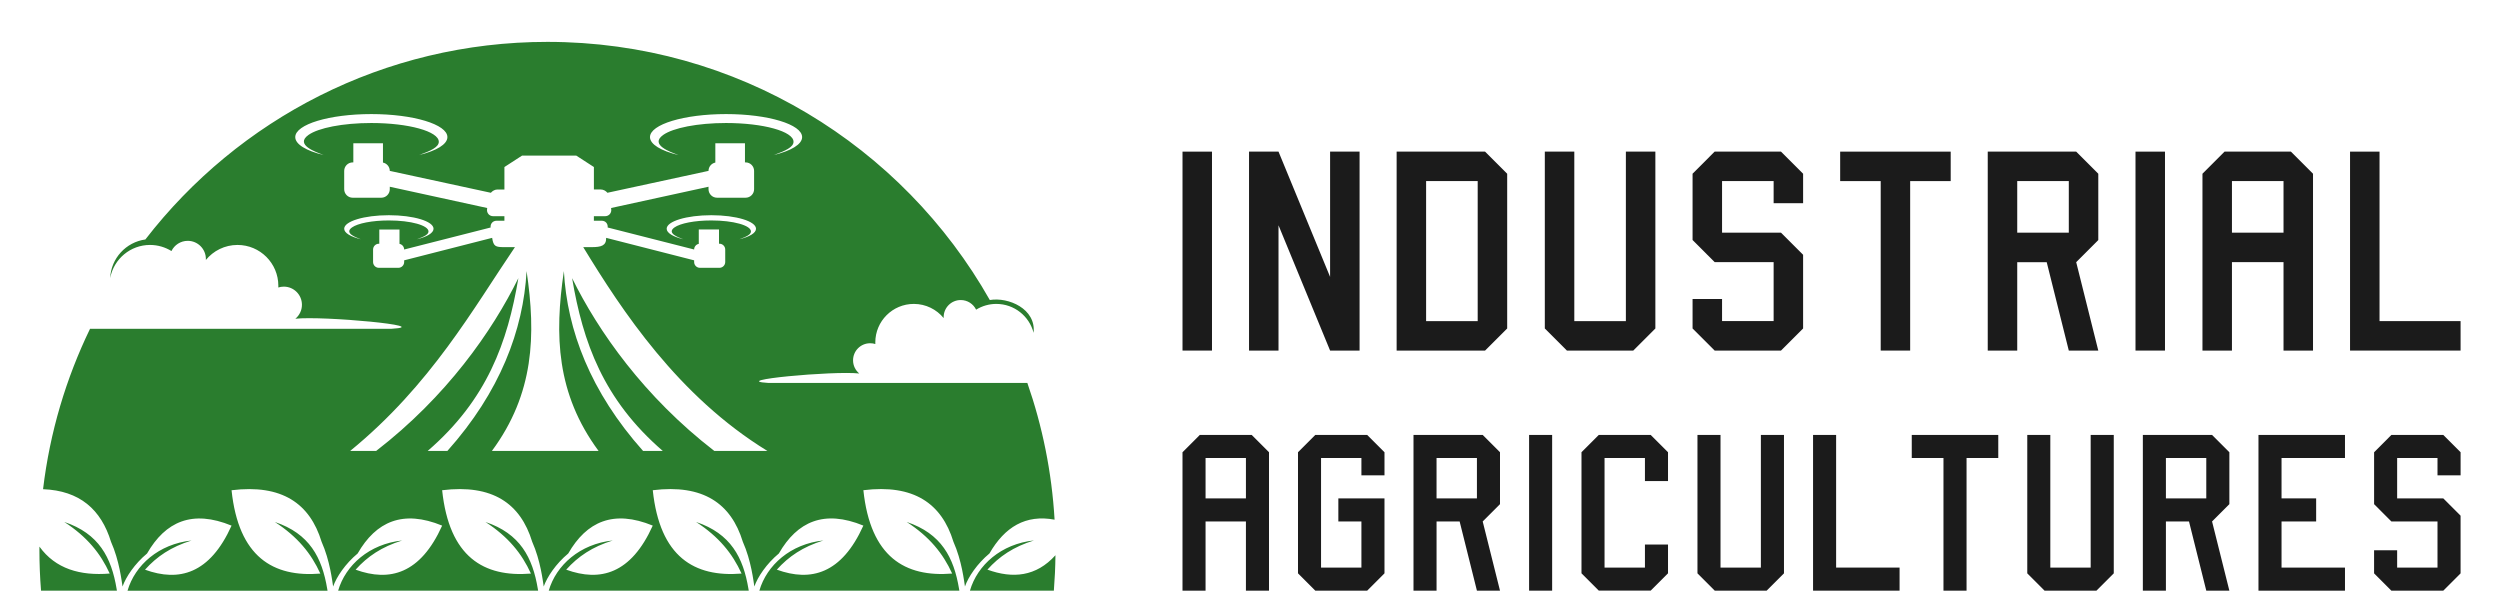
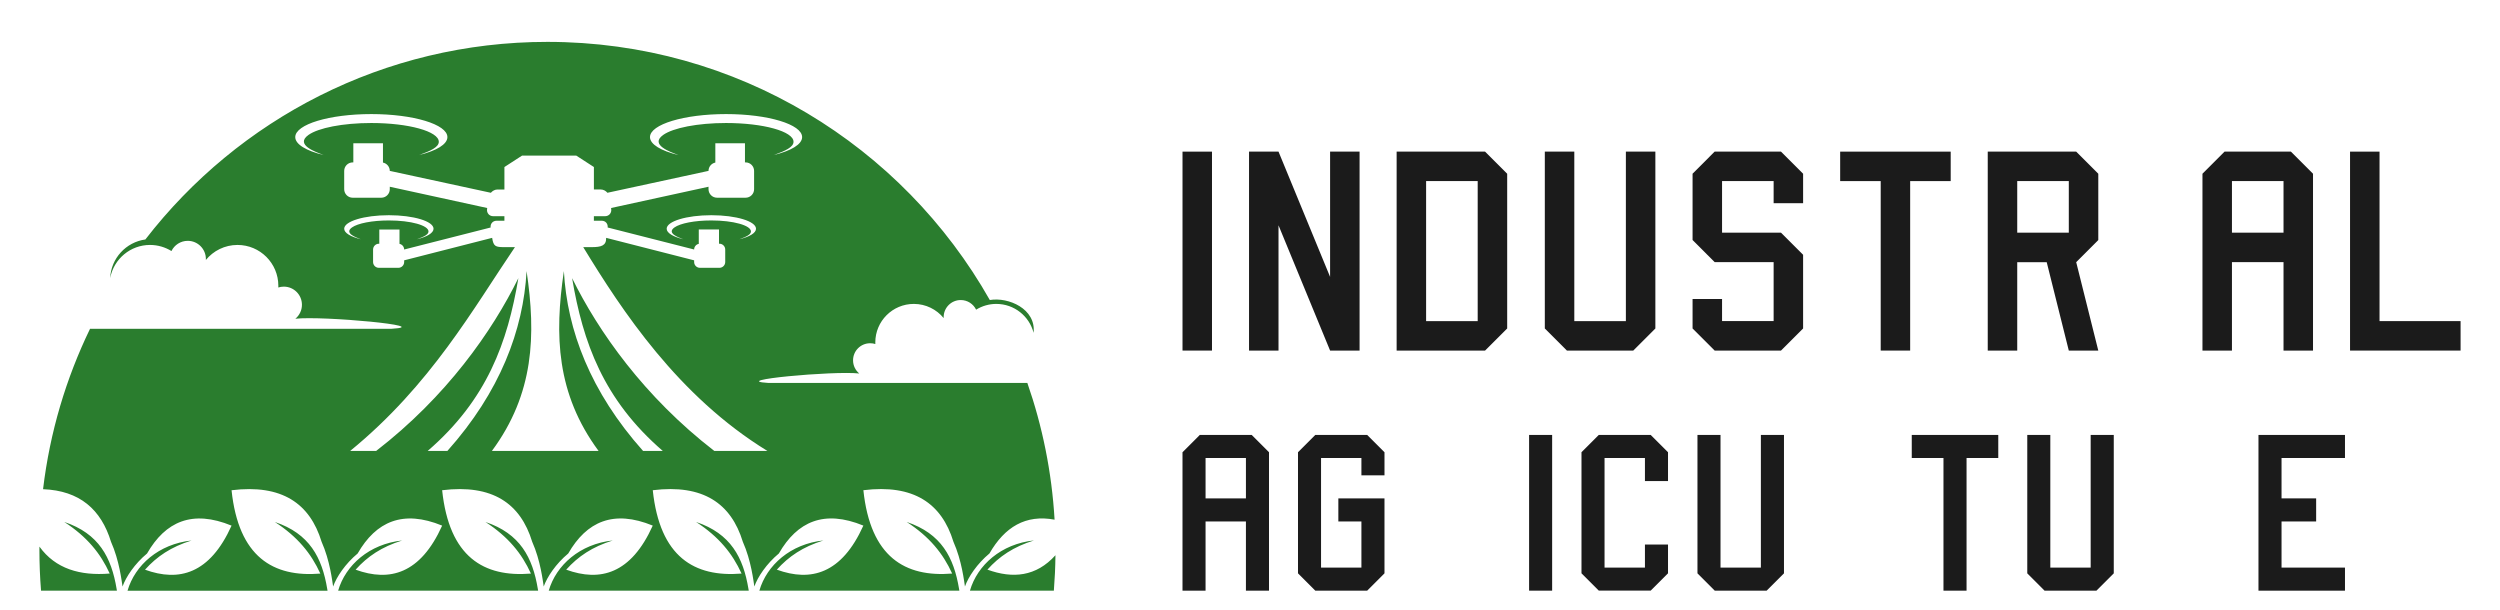
<svg xmlns="http://www.w3.org/2000/svg" version="1.1" id="Calque_1" x="0px" y="0px" width="205px" height="50px" viewBox="0 0 205 50" enable-background="new 0 0 205 50" xml:space="preserve">
  <g>
    <g>
      <g>
        <g>
          <path fill="#1B1B1B" d="M99.383,12.434v16.313h-2.417V12.434H99.383z" />
          <path fill="#1B1B1B" d="M104.838,12.434l4.23,10.271V12.434h2.417v16.313h-2.417l-4.23-10.272v10.272h-2.417V12.434H104.838z" />
          <path fill="#1B1B1B" d="M121.775,12.434l1.814,1.813v12.689l-1.814,1.812h-7.251V12.434H121.775z M121.171,26.331V14.85h-4.23      v11.481H121.171z" />
          <path fill="#1B1B1B" d="M126.675,12.434h2.418v13.897h4.229V12.434h2.418v14.502l-1.813,1.812h-5.44l-1.812-1.812V12.434z" />
          <path fill="#1B1B1B" d="M146.042,12.434l1.813,1.813v2.416h-2.417V14.85h-4.229v4.229h4.833l1.813,1.813v6.043l-1.813,1.812      h-5.439l-1.812-1.812v-2.418h2.418v1.813h4.229v-4.835h-4.835l-1.812-1.813v-5.438l1.812-1.813H146.042z" />
          <path fill="#1B1B1B" d="M150.894,12.434h9.063v2.416h-3.324v13.897h-2.415V14.85h-3.324V12.434z" />
          <path fill="#1B1B1B" d="M170.248,12.434l1.812,1.813v5.438l-1.812,1.813l1.812,7.251h-2.418l-1.812-7.251h-2.417v7.251h-2.418      V12.434H170.248z M169.642,19.079V14.85h-4.229v4.229H169.642z" />
-           <path fill="#1B1B1B" d="M177.529,12.434v16.313h-2.418V12.434H177.529z" />
          <path fill="#1B1B1B" d="M180.602,28.747V14.246l1.812-1.813h5.439l1.814,1.813v14.501h-2.418v-7.251h-4.229v7.251H180.602z       M183.02,19.079h4.229V14.85h-4.229V19.079z" />
          <path fill="#1B1B1B" d="M195.122,12.434v13.897h6.646v2.416h-9.064V12.434H195.122z" />
        </g>
      </g>
      <g>
        <g>
          <path fill="#1B1B1B" d="M96.965,48.434v-11.35l1.418-1.419h4.256l1.419,1.419v11.35h-1.892v-5.675h-3.31v5.675H96.965z       M98.856,40.866h3.31v-3.311h-3.31V40.866z" />
          <path fill="#1B1B1B" d="M112.11,35.665l1.418,1.419v1.892h-1.892v-1.42h-3.31v8.986h3.31v-3.783h-1.891v-1.893h3.783v6.147      l-1.418,1.42h-4.256l-1.418-1.42v-9.93l1.418-1.419H112.11z" />
-           <path fill="#1B1B1B" d="M121.581,35.665L123,37.084v4.256l-1.419,1.419L123,48.434h-1.892l-1.418-5.675h-1.892v5.675h-1.891      V35.665H121.581z M121.108,40.866v-3.311h-3.311v3.311H121.108z" />
          <path fill="#1B1B1B" d="M127.276,35.665v12.769h-1.89V35.665H127.276z" />
          <path fill="#1B1B1B" d="M135.356,35.665l1.421,1.419v2.364h-1.892v-1.893h-3.312v8.986h3.312v-1.891h1.892v2.362l-1.421,1.42      h-4.254l-1.42-1.42v-9.93l1.42-1.419H135.356z" />
          <path fill="#1B1B1B" d="M139.191,35.665h1.891v10.877h3.31V35.665h1.894v11.349l-1.421,1.42h-4.255l-1.418-1.42V35.665z" />
-           <path fill="#1B1B1B" d="M150.562,35.665v10.877h5.203v1.892h-7.094V35.665H150.562z" />
          <path fill="#1B1B1B" d="M156.765,35.665h7.093v1.891h-2.601v10.878h-1.892V37.556h-2.601V35.665z" />
          <path fill="#1B1B1B" d="M166.235,35.665h1.891v10.877h3.309V35.665h1.894v11.349l-1.42,1.42h-4.256l-1.417-1.42V35.665z" />
-           <path fill="#1B1B1B" d="M181.389,35.665l1.419,1.419v4.256l-1.419,1.419l1.419,5.675h-1.893l-1.417-5.675h-1.893v5.675h-1.891      V35.665H181.389z M180.915,40.866v-3.311h-3.31v3.311H180.915z" />
          <path fill="#1B1B1B" d="M192.288,35.665v1.891h-5.202v3.311h2.838v1.893h-2.838v3.783h5.202v1.892h-7.093V35.665H192.288z" />
-           <path fill="#1B1B1B" d="M200.349,35.665l1.42,1.419v1.892h-1.894v-1.42h-3.309v3.311h3.782l1.42,1.419v4.729l-1.42,1.42h-4.256      l-1.417-1.42v-1.891h1.891v1.419h3.309v-3.783h-3.782l-1.417-1.419v-4.256l1.417-1.419H200.349z" />
        </g>
      </g>
    </g>
    <path fill-rule="evenodd" clip-rule="evenodd" fill="#2A7D2E" d="M44.891,3.434c15.558,0,29.12,8.531,36.273,21.168   c1.524-0.259,3.804,0.721,3.59,2.688c-0.35-1.362-1.586-2.369-3.058-2.369c-0.583,0-1.157,0.163-1.655,0.471   c-0.228-0.466-0.707-0.789-1.261-0.789c-0.774,0-1.401,0.629-1.401,1.402c0,0.026,0,0.053,0.002,0.079   c-0.579-0.71-1.461-1.163-2.448-1.163c-1.744,0-3.158,1.414-3.158,3.157c0,0.045,0.001,0.089,0.003,0.133   c-0.134-0.044-0.277-0.065-0.426-0.065c-0.774,0-1.401,0.626-1.401,1.4c0,0.434,0.197,0.822,0.508,1.08   c-2.112-0.235-10.845,0.575-7.44,0.776h21.224c1.234,3.543,2.004,7.304,2.233,11.211c-2.371-0.445-4.092,0.599-5.34,2.77   c-1.011,0.841-1.733,1.921-2.01,2.709c-0.065-0.394-0.255-2.127-0.945-3.669c-0.964-3.149-3.259-4.734-7.384-4.227   c0.575,5.479,3.412,7.154,7.28,6.835c-0.752-1.653-1.868-3.025-3.729-4.231c2.843,0.953,3.868,2.908,4.297,5.502   c0.008,0.045,0.015,0.089,0.022,0.133H62.267c0.606-2.095,2.563-3.833,5.248-4.117c-1.681,0.521-2.849,1.315-3.815,2.394   c2.795,1.017,5.317,0.343,7.096-3.613c-3.213-1.321-5.418-0.344-6.929,2.285c-1.011,0.841-1.734,1.921-2.011,2.709   c-0.065-0.394-0.255-2.127-0.945-3.669c-0.964-3.149-3.259-4.734-7.384-4.227c0.576,5.479,3.412,7.154,7.28,6.835   c-0.752-1.653-1.869-3.025-3.729-4.231c2.842,0.953,3.868,2.908,4.297,5.502c0.007,0.045,0.015,0.089,0.022,0.133H44.997   c0.606-2.095,2.563-3.833,5.247-4.117c-1.68,0.521-2.848,1.315-3.815,2.394c2.796,1.017,5.317,0.343,7.097-3.613   c-3.213-1.321-5.418-0.344-6.93,2.285c-1.01,0.841-1.733,1.921-2.011,2.709c-0.065-0.394-0.255-2.127-0.945-3.669   c-0.963-3.149-3.258-4.734-7.384-4.227c0.575,5.479,3.412,7.154,7.28,6.835c-0.752-1.653-1.869-3.025-3.729-4.231   c2.842,0.953,3.868,2.908,4.297,5.502c0.007,0.045,0.015,0.089,0.022,0.133H27.727c0.606-2.095,2.563-3.833,5.248-4.117   c-1.68,0.521-2.849,1.315-3.815,2.394c2.796,1.017,5.317,0.343,7.097-3.613c-3.213-1.321-5.418-0.344-6.93,2.285   c-1.011,0.841-1.733,1.921-2.011,2.709c-0.065-0.394-0.255-2.127-0.945-3.669c-0.963-3.149-3.258-4.734-7.384-4.227   c0.575,5.479,3.412,7.154,7.28,6.835c-0.752-1.653-1.869-3.025-3.729-4.231c2.843,0.953,3.868,2.908,4.297,5.502   c0.008,0.045,0.015,0.089,0.022,0.133H10.458c0.606-2.095,2.563-3.833,5.248-4.117c-1.681,0.521-2.849,1.315-3.815,2.394   c2.795,1.017,5.317,0.343,7.097-3.613c-3.213-1.321-5.418-0.344-6.93,2.285c-1.011,0.841-1.733,1.921-2.01,2.709   c-0.065-0.394-0.255-2.127-0.945-3.669c-0.813-2.653-2.57-4.197-5.572-4.313c0.556-4.666,1.886-9.094,3.853-13.154h24.726   c3.61-0.213-5.65-1.073-7.89-0.824c0.329-0.273,0.539-0.686,0.539-1.145c0-0.821-0.665-1.487-1.486-1.487   c-0.158,0-0.31,0.025-0.452,0.07c0.001-0.046,0.003-0.093,0.003-0.141c0-1.848-1.499-3.348-3.348-3.348   c-1.047,0-1.982,0.481-2.596,1.233c0.002-0.028,0.002-0.056,0.002-0.083c0-0.821-0.666-1.487-1.486-1.487   c-0.588,0-1.097,0.343-1.337,0.837c-0.512-0.316-1.115-0.5-1.762-0.5c-1.581,0-2.963,1.13-3.263,2.717   c0.072-1.626,1.302-2.948,2.886-3.166C19.536,9.779,31.472,3.434,44.891,3.434L44.891,3.434z M59.536,9.354   c3.445,0,6.238,0.846,6.238,1.888c0,0.596-0.908,1.127-2.326,1.473c0.99-0.354,1.621-0.664,1.621-1.089   c0-0.851-2.477-1.539-5.533-1.539c-2.344,0-4.349,0.405-5.154,0.978c-1.143,0.814,0.622,1.405,1.243,1.65   c-1.417-0.346-2.326-0.877-2.326-1.473C53.298,10.2,56.091,9.354,59.536,9.354L59.536,9.354z M42.805,12.762   c-0.481,0.312-0.962,0.623-1.443,0.935c0,0.585,0,1.172,0,1.759c0,0.028,0,0.056,0,0.083c-0.189,0-0.379,0-0.569,0   c-0.208,0-0.408,0.108-0.542,0.269l-8.289-1.795c0-0.337-0.242-0.618-0.559-0.682v-1.582h-2.43v1.568h-0.054   c-0.382,0-0.695,0.313-0.695,0.696v1.505c0,0.382,0.313,0.695,0.695,0.695h2.349c0.382,0,0.694-0.313,0.694-0.695v-0.205   l7.99,1.744l-0.011,0.072c-0.052,0.33,0.175,0.6,0.505,0.6c0.305,0,0.609,0,0.915,0c0,0.123,0,0.246,0,0.371   c-0.214,0-0.428,0-0.641,0c-0.309,0-0.526,0.248-0.489,0.555l-7.091,1.805c0-0.229-0.165-0.421-0.381-0.464v-1.177   c-0.553,0-1.104,0-1.657,0v1.167h-0.036c-0.261,0-0.474,0.214-0.474,0.475v1.026c0,0.261,0.213,0.474,0.474,0.474h1.601   c0.26,0,0.474-0.213,0.474-0.474v-0.14l7.215-1.843c0.104,0.708,0.285,0.761,0.993,0.761h0.876   c-3.371,4.956-6.89,11.305-13.512,16.712h2.131c5.768-4.454,9.519-9.812,11.662-14.17c-0.886,5.253-2.55,9.951-7.437,14.17h1.616   c4.322-4.842,6.23-9.916,6.494-14.748c0.78,5.255,0.623,10.055-2.844,14.748h8.748c-3.467-4.693-3.624-9.493-2.845-14.748   c0.263,4.832,2.172,9.906,6.494,14.748h1.616c-4.886-4.219-6.55-8.917-7.436-14.17c2.143,4.358,5.894,9.716,11.661,14.17h4.354   c-7.333-4.496-11.933-11.518-15.102-16.712h0.693c0.755,0,1.206-0.107,1.186-0.761l7.215,1.843v0.14   c0,0.261,0.213,0.474,0.473,0.474h1.602c0.26,0,0.474-0.213,0.474-0.474V20.46c0-0.261-0.213-0.475-0.474-0.475h-0.036v-1.167   c-0.553,0-1.104,0-1.658,0v1.177c-0.216,0.043-0.381,0.235-0.381,0.464l-7.091-1.805c0.037-0.307-0.18-0.555-0.489-0.555   c-0.214,0-0.427,0-0.641,0c0-0.125,0-0.248,0-0.371c0.305,0,0.61,0,0.915,0c0.33,0,0.557-0.27,0.505-0.6l-0.011-0.072l7.991-1.744   v0.205c0,0.382,0.313,0.695,0.694,0.695h2.349c0.382,0,0.694-0.313,0.694-0.695v-1.505c0-0.383-0.313-0.696-0.694-0.696h-0.054   v-1.568h-2.43v1.582c-0.317,0.063-0.559,0.345-0.559,0.682l-8.289,1.795c-0.134-0.16-0.334-0.269-0.542-0.269   c-0.189,0-0.379,0-0.568,0c0-0.027,0-0.055,0-0.083c0-0.587,0-1.174,0-1.759c-0.48-0.312-0.962-0.623-1.443-0.935   C45.771,12.762,44.288,12.762,42.805,12.762L42.805,12.762z M30.45,9.354c3.444,0,6.237,0.846,6.237,1.888   c0,0.596-0.908,1.127-2.326,1.473c0.99-0.354,1.621-0.664,1.621-1.089c0-0.851-2.477-1.539-5.533-1.539   c-2.345,0-4.349,0.405-5.154,0.978c-1.143,0.814,0.622,1.405,1.243,1.65c-1.418-0.346-2.327-0.877-2.327-1.473   C24.212,10.2,27.005,9.354,30.45,9.354L30.45,9.354z M58.33,17.647c2.022,0,3.663,0.497,3.663,1.11   c0,0.349-0.533,0.661-1.366,0.863c0.582-0.208,0.952-0.389,0.952-0.64c0-0.499-1.455-0.903-3.249-0.903   c-1.376,0-2.554,0.237-3.027,0.575c-0.671,0.478,0.365,0.825,0.73,0.968c-0.833-0.202-1.366-0.515-1.366-0.863   C54.667,18.145,56.307,17.647,58.33,17.647L58.33,17.647z M31.888,17.647c2.022,0,3.662,0.497,3.662,1.11   c0,0.349-0.533,0.661-1.366,0.863c0.582-0.208,0.952-0.389,0.952-0.64c0-0.499-1.455-0.903-3.249-0.903   c-1.377,0-2.554,0.237-3.027,0.575c-0.671,0.478,0.365,0.825,0.73,0.968c-0.833-0.202-1.366-0.515-1.366-0.863   C28.225,18.145,29.865,17.647,31.888,17.647L31.888,17.647z M9.586,48.434H3.365c-0.088-1.102-0.133-2.216-0.133-3.341   c0-0.09,0.003-0.179,0.003-0.27c1.311,1.82,3.333,2.407,5.762,2.207c-0.752-1.653-1.869-3.025-3.729-4.231   c2.843,0.953,3.868,2.908,4.297,5.502C9.572,48.346,9.579,48.39,9.586,48.434L9.586,48.434z M86.547,45.529   c-0.01,0.977-0.055,1.945-0.131,2.904h-6.881c0.606-2.095,2.563-3.833,5.247-4.117c-1.68,0.521-2.848,1.315-3.815,2.394   C83.042,47.464,84.966,47.287,86.547,45.529L86.547,45.529z" />
  </g>
</svg>